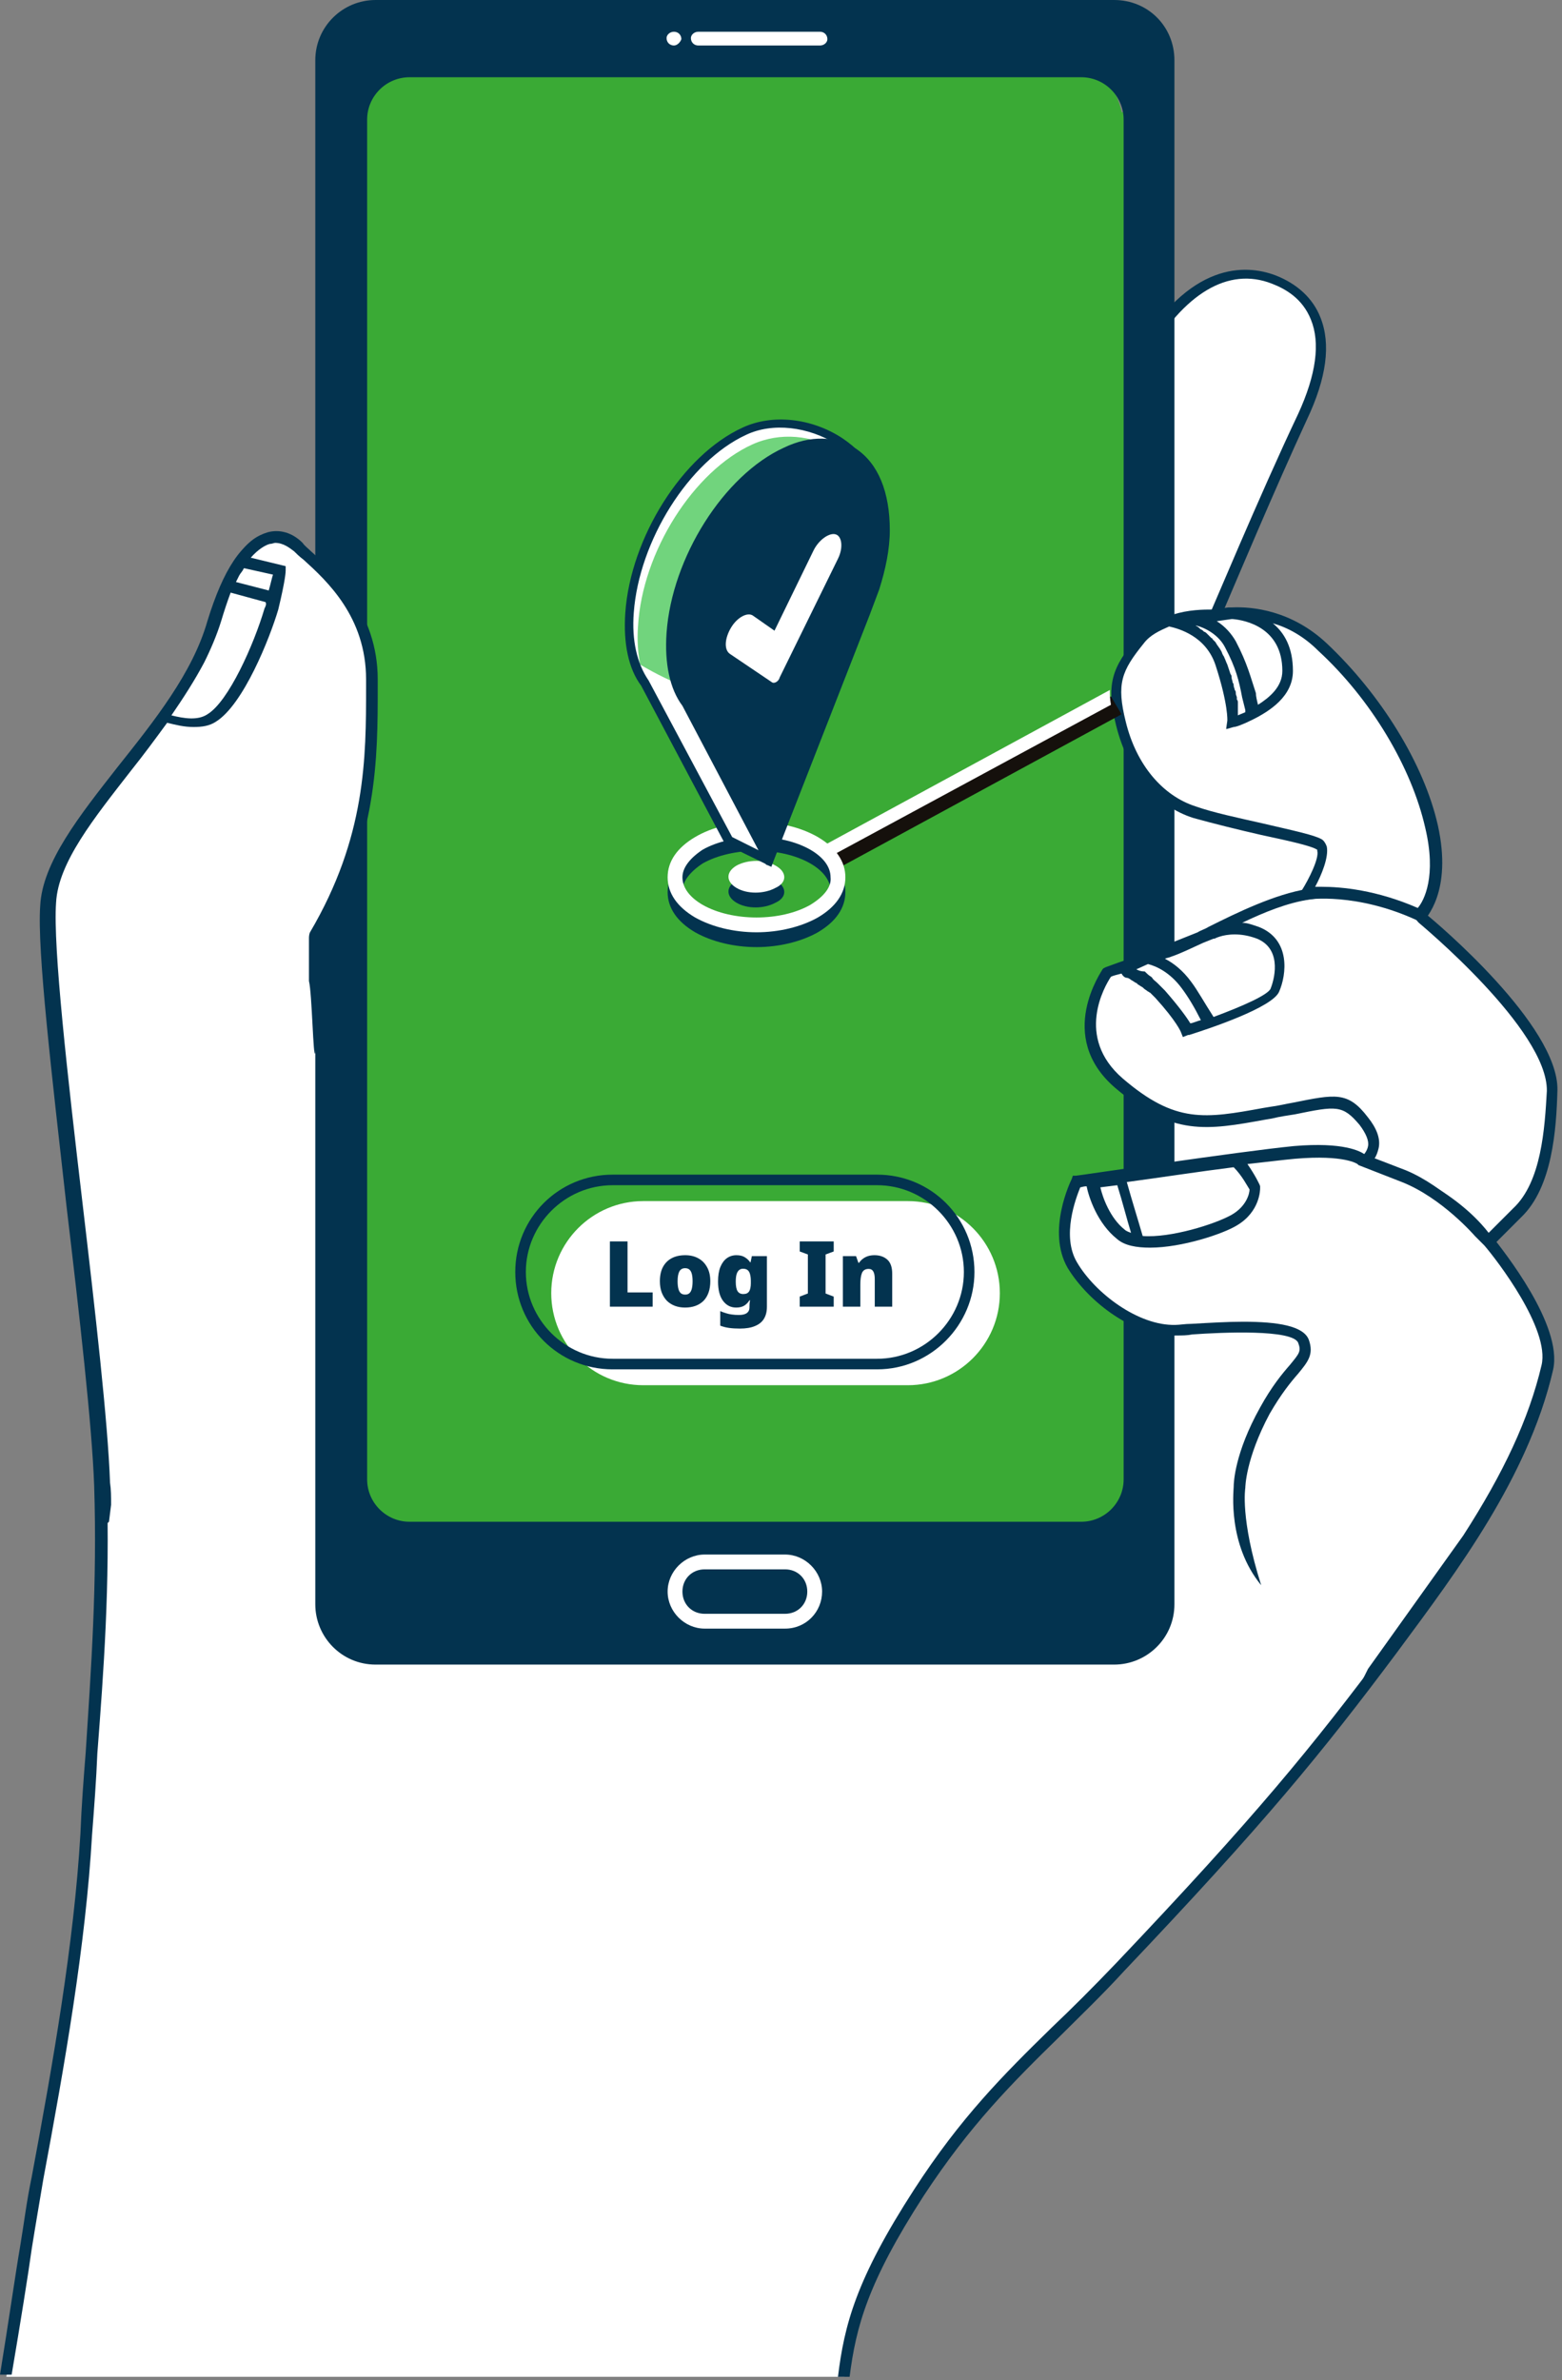
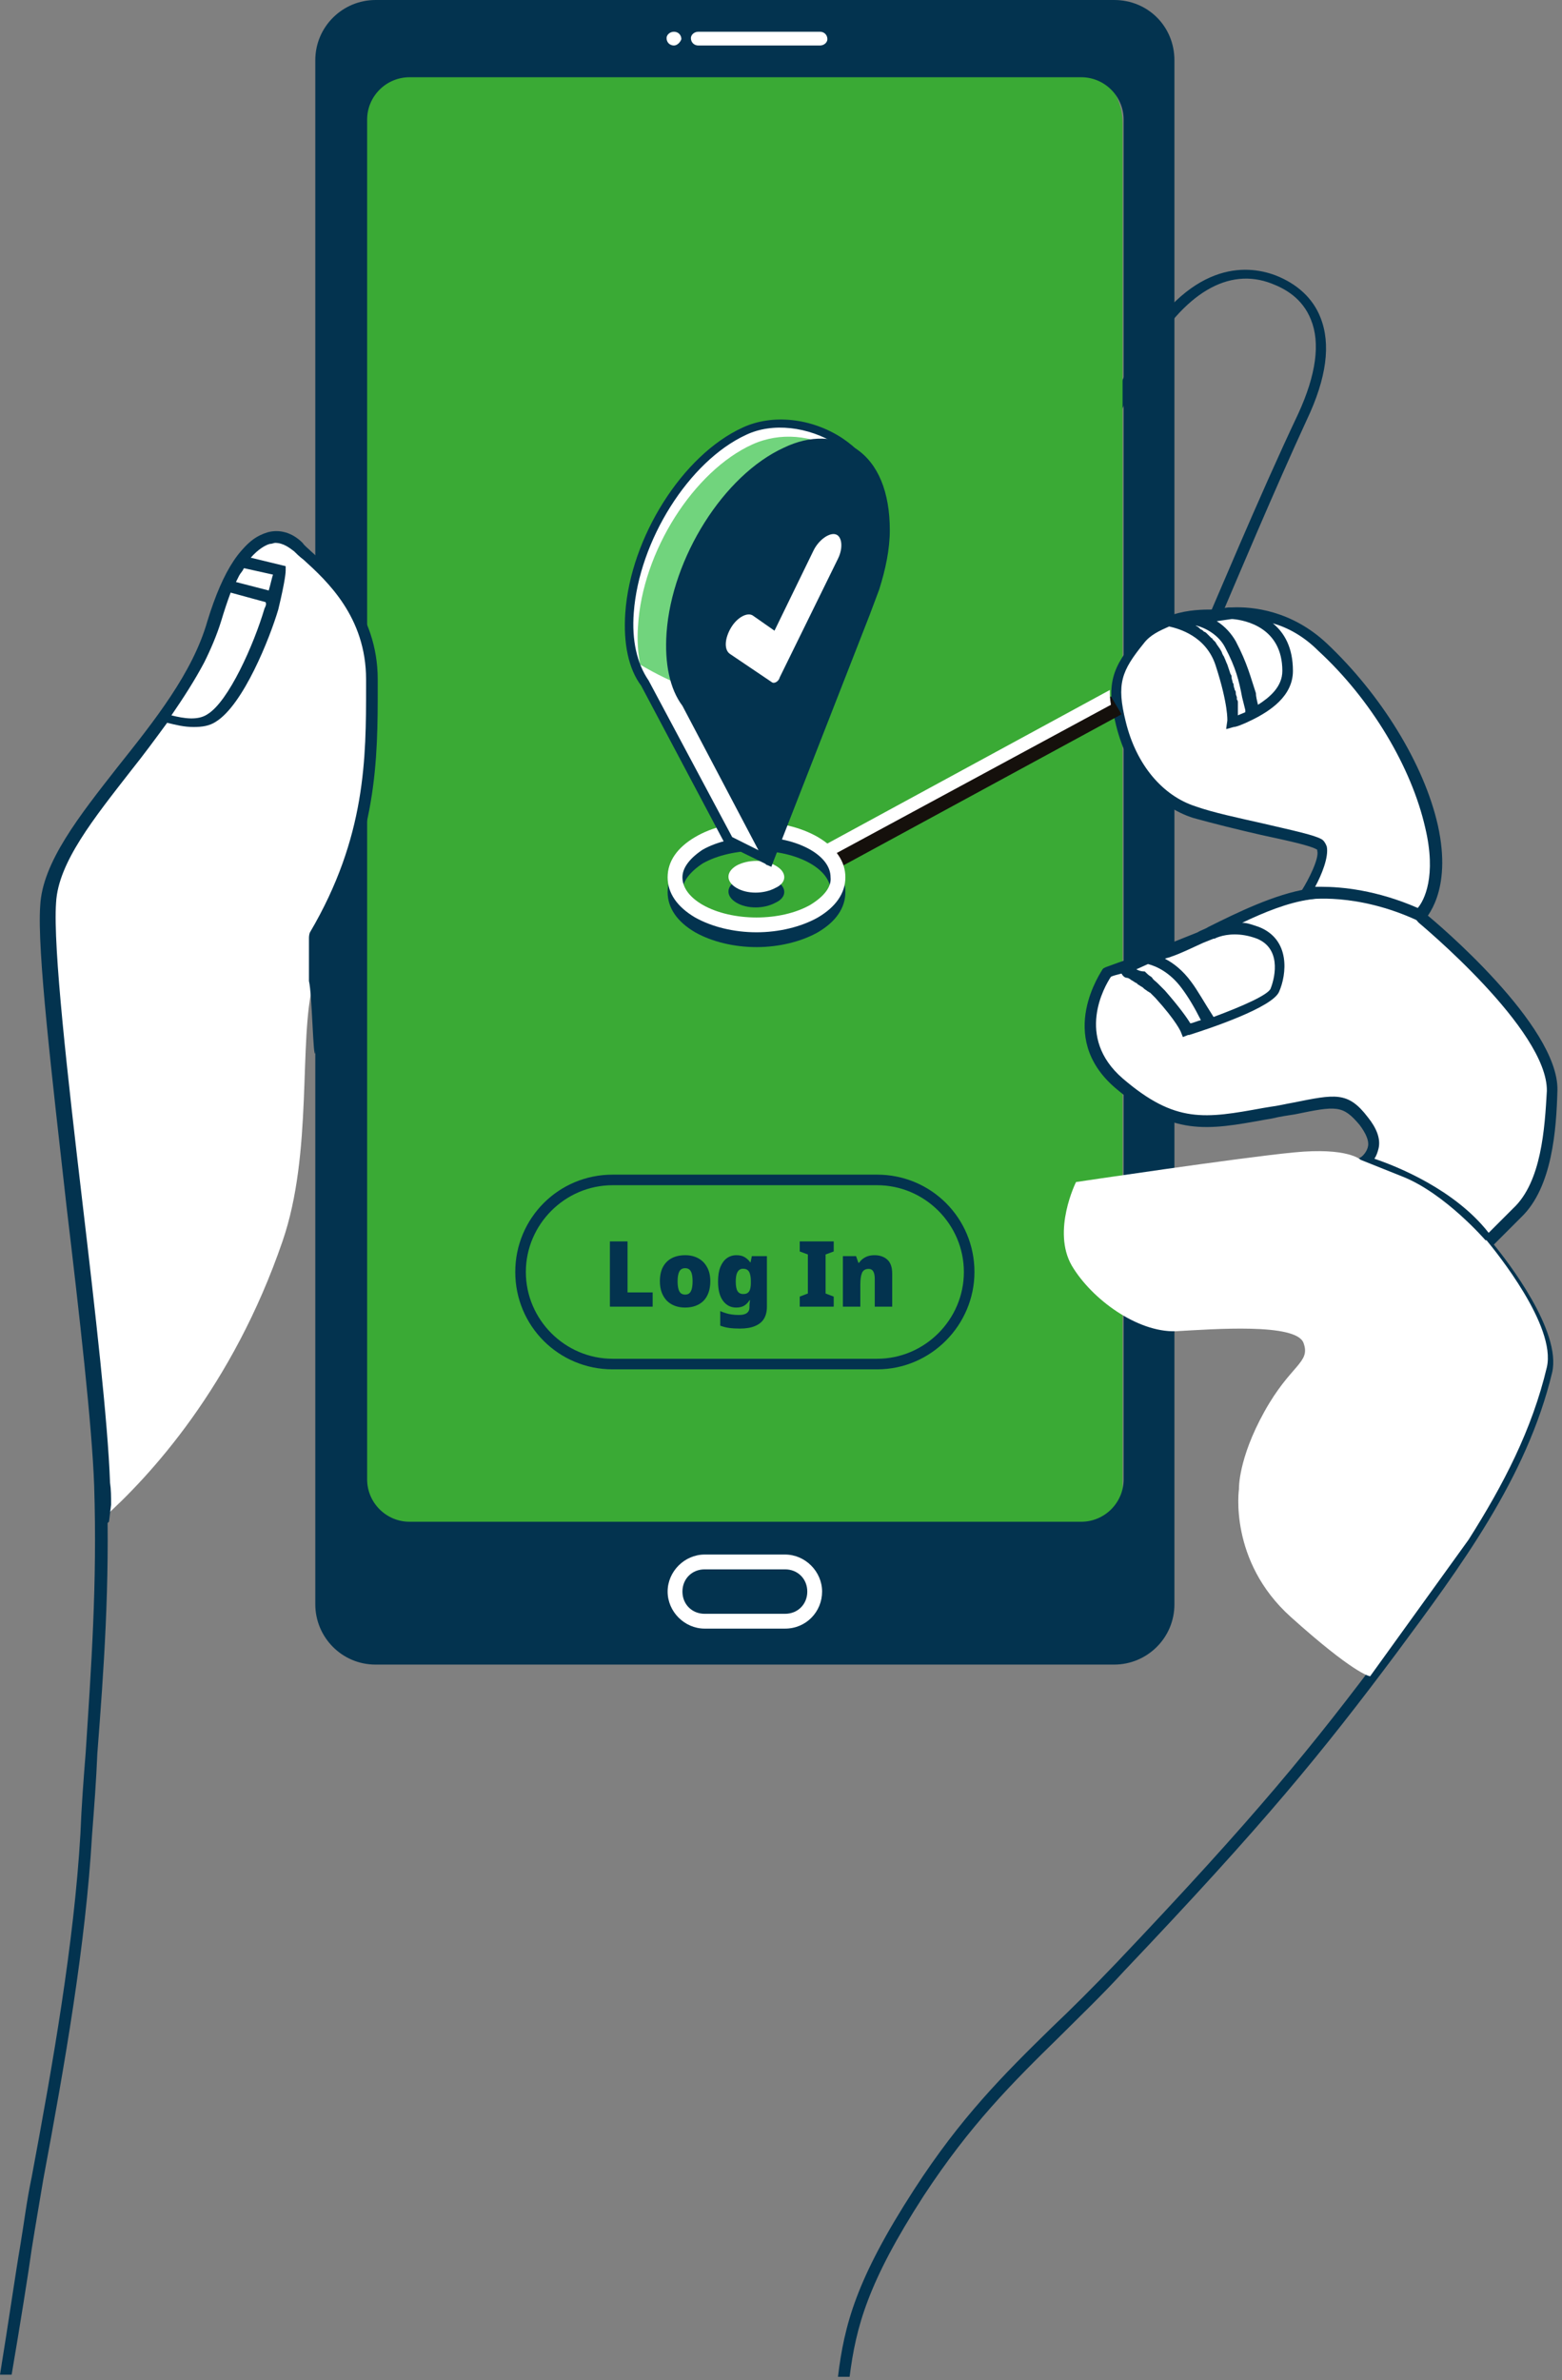
<svg xmlns="http://www.w3.org/2000/svg" width="342" height="521" viewBox="0 0 342 521" fill="none">
  <rect x="0" y="0" width="342" height="521" fill="#808080" stroke="none" />
-   <path d="M331.734 265.443C338.22 259.189 339.147 247.145 339.147 238.575C339.378 224.446 310.653 200.82 310.653 200.82C310.653 200.82 316.444 195.492 313.433 181.363C310.19 167.466 300.46 152.41 289.572 142.218C278.684 132.027 266.175 135.27 266.175 135.27C266.175 135.27 276.831 109.559 285.402 91.261C293.973 72.962 287.487 64.392 278.916 61.149C270.344 57.907 259.688 61.149 249.959 78.058C240.461 94.967 169.573 271.002 169.573 271.002C169.573 271.002 55.598 227.688 68.571 206.147C81.543 184.374 81.543 165.613 81.543 149.399C81.543 133.185 69.729 124.846 65.327 120.446C60.926 116.045 53.05 116.276 47.026 136.428C40.077 160.054 11.583 180.437 10.656 198.503C9.498 216.339 21.312 296.481 22.471 325.434C23.629 354.388 20.617 377.782 19.228 401.871C17.838 425.497 13.436 451.439 8.571 477.149C6.486 487.573 5.096 499.617 1.39 520.232H184.863C186.253 508.65 188.801 499.385 201.31 479.929C215.673 457.924 227.488 449.354 245.557 430.593C275.904 398.628 288.414 383.341 305.093 361.105C319.919 341.185 333.587 322.423 338.915 300.187C341.232 290.459 325.479 272.16 325.479 272.16C325.479 272.16 325.247 271.697 331.734 265.443Z" fill="white" />
  <path d="M332.429 266.37C339.147 259.884 340.073 247.376 340.305 238.806C340.537 225.604 317.603 205.221 312.274 200.82C313.896 198.503 316.908 192.481 314.359 181.363C311.348 167.929 301.85 152.641 290.035 141.523C281.464 133.417 272.198 133.417 267.796 133.88C270.576 127.394 279.147 107.011 286.097 91.956C290.499 82.691 291.425 75.278 289.109 69.488C287.487 65.319 284.012 62.076 279.147 60.223C272.893 57.907 260.383 56.98 248.569 77.595C239.302 93.808 175.133 252.935 168.415 269.381C157.759 265.212 76.215 233.016 68.802 212.169C68.107 210.085 68.107 208.232 69.266 206.61C82.239 184.606 82.239 165.844 82.239 149.167C82.239 134.575 72.74 125.773 67.644 121.14C66.949 120.445 66.254 119.982 65.791 119.287C63.474 116.971 60.694 116.276 58.146 116.971C53.05 118.361 48.88 124.615 45.405 135.964C42.162 147.314 33.822 157.737 25.714 167.929C17.374 178.584 9.266 188.775 8.803 198.272C8.108 208 11.351 235.332 14.594 264.285C17.374 287.679 20.154 312 20.617 325.203C21.312 346.744 19.923 365.506 18.764 383.572C18.301 389.363 17.838 395.385 17.606 401.408C16.216 425.265 11.583 451.67 6.95 476.454C5.791 482.013 5.328 486.183 4.401 491.742C3.475 497.069 1.853 508.419 0 519.768H2.548C4.401 508.882 6.255 497.301 6.95 492.205C7.876 486.414 8.571 482.477 9.498 476.918C14.131 452.134 18.764 425.728 20.154 401.639C20.617 395.617 21.081 389.595 21.312 383.804C22.702 365.737 24.092 346.976 23.397 325.203C22.934 312 20.154 287.679 17.374 264.053C14.131 236.49 10.888 208 11.583 198.272C12.046 189.47 19.923 179.742 28.031 169.319C36.139 158.895 44.71 148.241 48.185 136.428C52.123 122.993 56.756 119.982 59.073 119.287C61.621 118.592 63.474 120.214 64.401 120.909C64.864 121.372 65.559 122.067 66.486 122.762C71.582 127.394 80.153 135.27 80.153 148.935C80.153 165.149 80.153 183.448 67.412 204.989C66.022 207.305 65.791 209.853 66.949 212.633C75.057 235.795 165.172 270.307 169.11 271.697L170.268 272.16L170.732 271.002C171.427 269.149 241.619 94.735 251.117 78.29C259.225 64.16 268.954 58.37 278.452 62.076C281.464 63.234 285.171 65.319 287.024 69.951C289.109 75.047 288.182 81.996 284.244 90.566C275.673 108.633 265.016 134.343 264.785 134.575L263.858 136.891L266.406 136.659C266.638 136.659 278.221 133.648 288.645 143.376C300.228 154.031 309.031 168.855 312.043 182.058C315.054 195.029 309.726 200.125 309.726 200.125L308.568 201.051L309.726 201.978C309.958 202.209 337.988 225.372 337.757 238.806C337.525 247.145 336.599 258.726 330.575 264.748L323.394 271.929L324.089 272.855C328.259 277.951 338.915 292.312 337.294 299.955C331.734 322.886 317.603 341.88 303.703 360.41C287.255 382.414 274.978 397.47 244.399 429.666C239.302 434.993 234.669 439.626 230.268 443.795C219.611 454.218 210.345 463.483 200.152 479.234C187.411 498.922 184.863 508.882 183.473 520.232H186.021C187.411 509.345 189.959 499.617 202.237 480.624C212.43 465.105 221.465 456.071 232.121 445.648C236.522 441.247 241.156 436.846 246.252 431.287C276.831 399.091 289.34 383.804 305.788 361.8C319.688 343.038 334.282 323.581 339.842 300.419C341.927 291.385 330.112 276.098 326.869 272.16L332.429 266.37Z" fill="#03334F" />
  <path d="M231.194 341.648H94.516C86.64 341.648 80.153 335.163 80.153 327.287V27.1C80.153 19.225 86.64 12.739 94.516 12.739H231.426C239.302 12.739 245.789 19.225 245.789 27.1V327.287C245.557 335.163 239.302 341.648 231.194 341.648Z" fill="#3AAA35" />
-   <path d="M246.947 353.461H93.59C90.115 353.461 87.567 350.681 87.567 347.439V30.575C87.567 27.1 90.347 24.552 93.59 24.552H246.947C250.422 24.552 252.97 27.332 252.97 30.575V347.207C252.97 350.681 250.422 353.461 246.947 353.461Z" fill="#3AAA35" />
  <path d="M243.935 0H82.239C75.057 0 69.034 5.791 69.034 13.203V351.145C69.034 358.325 74.825 364.347 82.239 364.347H243.935C251.117 364.347 257.14 358.557 257.14 351.145V13.203C257.14 5.791 251.348 0 243.935 0ZM246.02 323.813C246.02 328.909 241.851 333.078 236.754 333.078H89.651C84.555 333.078 80.385 328.909 80.385 323.813V26.174C80.385 21.078 84.555 16.909 89.651 16.909H236.754C241.851 16.909 246.02 21.078 246.02 26.174V323.813Z" fill="#03334F" />
  <path d="M179.535 9.96H152.894C151.967 9.96 151.272 9.265 151.272 8.338C151.272 7.644 151.967 6.949 152.894 6.949H179.535C180.461 6.949 181.156 7.644 181.156 8.57C181.156 9.265 180.461 9.96 179.535 9.96Z" fill="white" />
  <path d="M147.566 9.96C146.639 9.96 145.944 9.265 145.944 8.338C145.944 7.644 146.639 6.949 147.566 6.949C148.493 6.949 149.187 7.644 149.187 8.57C148.956 9.265 148.261 9.96 147.566 9.96Z" fill="white" />
  <path d="M171.89 356.472H154.284C149.882 356.472 146.176 352.766 146.176 348.365C146.176 343.964 149.882 340.258 154.284 340.258H171.89C176.291 340.258 179.998 343.964 179.998 348.365C179.998 352.766 176.523 356.472 171.89 356.472ZM154.284 343.501C151.504 343.501 149.419 345.586 149.419 348.365C149.419 351.145 151.504 353.229 154.284 353.229H171.89C174.67 353.229 176.755 351.145 176.755 348.365C176.755 345.586 174.67 343.501 171.89 343.501H154.284Z" fill="white" />
  <path d="M311.348 200.82C311.348 200.82 310.421 199.43 308.336 198.735L305.325 197.345C305.325 197.345 297.68 193.639 286.56 195.261C275.673 197.114 263.163 205.221 255.982 207.769C248.8 210.316 242.314 212.401 242.314 212.401C242.314 212.401 232.353 226.067 244.862 236.722C257.372 247.377 264.553 245.755 277.989 243.207C291.657 240.659 293.742 239.038 298.375 245.06C303.008 251.083 298.375 253.862 298.375 253.862C298.375 253.862 316.908 259.189 325.479 271.466C325.479 271.466 325.479 271.466 331.965 265.212C338.452 258.958 339.378 246.913 339.378 238.343C340.073 224.446 311.348 200.82 311.348 200.82Z" fill="white" />
  <path d="M252.275 214.717C251.349 215.18 251.117 216.57 252.275 217.033C253.897 217.728 255.75 219.118 258.067 221.434C263.163 226.762 264.09 229.31 264.09 229.31C264.09 229.31 281.696 223.751 283.317 220.276C284.707 217.033 285.634 210.316 279.611 207.768C273.819 205.22 269.418 207.768 269.418 207.768L252.275 214.717Z" fill="white" />
  <path d="M312.274 200.125C311.811 199.662 310.885 198.272 308.8 197.809L305.788 196.65C305.556 196.419 297.448 192.713 286.329 194.566C279.147 195.724 271.039 199.662 264.553 202.904C263.858 203.368 262.931 203.599 262.236 204.062L250.654 208.695C245.789 210.316 242.082 211.706 242.082 211.706L241.619 211.938L241.387 212.169C241.387 212.401 230.963 226.762 244.167 238.111C256.677 248.766 264.321 247.377 277.063 245.06L278.452 244.829C280.306 244.365 282.159 244.134 283.549 243.902C292.584 242.049 293.974 241.818 297.68 246.218C299.07 248.071 299.765 249.693 299.533 250.851C299.302 252.241 298.143 253.167 298.143 253.167L295.595 254.789L298.375 255.483C298.607 255.483 316.676 260.811 324.784 272.624L325.711 273.782L333.124 266.37C339.842 259.884 340.768 247.377 341 238.575C341.232 224.446 314.591 201.978 312.274 200.125ZM248.8 212.169L251.349 211.011C253.202 211.475 256.213 212.864 258.762 216.339C260.151 218.192 261.541 220.508 262.931 223.287C262.005 223.519 261.078 223.982 260.615 223.982C259.92 222.824 258.298 220.508 255.055 216.802C254.592 216.339 254.128 215.875 253.665 215.412L253.433 215.181C252.97 214.717 252.507 214.486 252.275 214.022L252.043 213.791C251.58 213.559 251.117 213.096 250.885 212.864L250.654 212.633C249.727 212.633 249.264 212.401 248.8 212.169ZM260.846 214.949C258.993 212.401 256.908 210.78 255.055 209.853C255.518 209.622 255.982 209.622 256.445 209.39C258.53 208.695 260.846 207.537 263.395 206.379L265.711 205.452H265.943C265.943 205.452 267.565 204.526 270.344 204.526C271.734 204.526 273.356 204.757 275.209 205.452C280.306 207.537 279.379 213.328 278.221 216.339C277.757 217.728 271.966 220.276 265.711 222.593C263.626 219.35 262.236 216.802 260.846 214.949ZM331.27 264.517L325.942 269.844C318.529 260.348 305.788 255.252 300.923 253.63C301.387 252.936 301.618 252.241 301.85 251.314C302.313 249.23 301.387 246.913 299.533 244.597C295.132 238.806 292.352 239.501 283.086 241.354C281.696 241.586 279.842 242.049 277.989 242.281L276.599 242.512C263.858 244.829 257.372 245.987 245.789 236.027C235.364 226.993 241.851 215.875 243.24 213.791C243.704 213.559 244.63 213.328 245.557 213.096C245.789 213.559 246.252 214.022 246.715 214.022C246.947 214.022 247.41 214.254 247.642 214.486C248.105 214.717 248.337 214.949 248.8 215.181C248.8 215.181 249.032 215.181 249.032 215.412C249.495 215.644 249.727 215.875 250.19 216.107L250.422 216.339C250.654 216.57 251.117 216.802 251.349 217.034C251.58 217.034 251.58 217.265 251.812 217.265C252.275 217.728 252.507 217.96 252.97 218.423C257.603 223.519 258.53 225.835 258.53 225.835L258.993 226.993L260.152 226.53C260.152 226.53 260.152 226.53 260.383 226.53C264.785 225.14 278.684 220.508 280.074 217.034C281.696 213.328 282.622 205.684 275.673 202.904C274.283 202.441 273.124 201.978 271.966 201.978C276.831 199.662 281.927 197.577 286.792 196.882C297.217 195.261 304.63 198.735 304.861 198.735L308.105 200.125C309.726 200.588 310.421 201.746 310.421 201.746L310.653 201.978C310.885 202.209 338.915 225.372 338.683 238.806C338.22 246.913 337.525 258.726 331.27 264.517Z" fill="#03334F" />
  <path d="M313.433 181.131C310.19 167.234 300.46 152.178 289.572 141.986C281.927 134.806 273.819 134.343 269.418 134.574L266.175 135.038C266.175 135.038 254.823 134.111 249.495 140.365C244.167 146.851 243.009 150.093 245.094 158.664C247.179 167.234 252.507 175.341 261.31 177.889C269.881 180.668 286.097 183.216 288.645 184.837C291.425 186.459 285.634 195.724 285.634 195.724C285.634 195.724 296.522 194.102 310.653 200.588C310.885 200.356 316.676 195.029 313.433 181.131Z" fill="white" />
  <path d="M269.418 140.597C266.406 141.06 265.248 144.535 267.101 146.619C268.26 148.009 269.186 149.63 269.881 151.715C271.271 156.347 271.966 159.59 272.198 161.675C272.429 163.065 273.819 163.991 275.209 163.296C278.684 161.907 284.244 158.664 284.244 153.336C284.244 140.829 271.271 140.597 271.271 140.597H269.418Z" fill="white" />
  <path d="M314.823 180.668C311.811 167.234 302.313 151.947 290.499 140.828C282.854 133.648 274.283 132.722 269.649 132.953C269.186 132.953 268.954 132.953 268.954 132.953L265.48 133.416C263.626 133.416 260.151 133.416 256.677 134.575L255.518 134.806V135.038C253.202 135.964 250.885 137.354 249.032 139.439C243.472 146.156 242.082 149.63 244.399 158.895C246.947 169.087 253.202 176.499 261.31 179.047C265.48 180.205 271.039 181.595 276.136 182.753C281.464 183.911 287.024 185.069 288.414 185.996C288.414 185.996 288.414 185.996 288.414 186.227C288.877 187.849 286.56 192.481 284.939 195.029L283.549 197.345L286.329 196.882C286.329 196.882 296.985 195.261 310.421 201.514L311.116 201.978L311.811 201.514C312.043 201.051 318.066 195.261 314.823 180.668ZM268.259 141.755C270.576 146.156 271.271 148.935 271.966 152.641C272.198 153.568 272.429 154.494 272.661 155.421C272.661 155.421 272.661 155.653 272.661 155.884C272.198 156.116 271.503 156.347 271.039 156.579C271.039 156.347 271.039 156.347 271.039 156.116V155.884C271.039 155.653 271.039 155.421 271.039 155.421C271.039 155.189 271.039 155.189 271.039 154.958C271.039 154.726 271.039 154.494 271.039 154.263C271.039 154.031 271.039 154.031 271.039 153.8C271.039 153.568 271.039 153.336 270.808 153.105C270.808 152.873 270.808 152.641 270.808 152.641C270.808 152.41 270.576 152.178 270.576 151.715C270.576 151.483 270.576 151.252 270.344 151.02C270.344 150.788 270.113 150.325 270.113 150.094C270.113 149.862 270.113 149.63 269.881 149.399C269.881 148.935 269.649 148.704 269.649 148.241C269.649 148.009 269.649 147.777 269.418 147.546C269.186 146.851 268.954 146.156 268.723 145.461C268.491 144.998 268.259 144.303 268.028 143.84C268.028 143.608 267.796 143.608 267.796 143.376C267.565 143.145 267.565 142.681 267.333 142.45C267.333 142.218 267.101 142.218 267.101 141.987C266.87 141.755 266.638 141.292 266.406 141.06C266.406 140.828 266.175 140.828 266.175 140.597C265.943 140.365 265.711 140.134 265.48 139.902C265.48 139.67 265.248 139.67 265.248 139.67C265.016 139.439 264.785 139.207 264.553 138.975L264.321 138.744C264.09 138.512 263.858 138.281 263.626 138.281L263.395 138.049C263.163 137.817 262.931 137.817 262.7 137.586L262.468 137.354C262.236 137.122 262.005 137.122 261.773 136.891C263.858 137.354 266.87 138.975 268.259 141.755ZM270.576 140.365C269.649 138.744 268.259 137.122 266.406 135.964L269.649 135.501C269.649 135.501 269.649 135.501 269.881 135.501C272.661 135.733 280.769 137.354 280.769 146.851C280.769 150.325 277.989 152.641 275.441 154.263C275.209 153.336 274.978 152.41 274.978 151.715C273.819 148.241 273.124 145.229 270.576 140.365ZM310.421 198.735C301.387 194.797 293.742 194.102 289.34 194.102C288.877 194.102 288.414 194.102 287.95 194.102C289.34 191.555 290.962 187.617 290.499 185.301C290.267 184.606 289.804 183.911 289.34 183.679C287.719 182.753 283.317 181.826 276.368 180.205C271.271 179.047 265.711 177.889 261.773 176.499C254.592 174.183 248.8 167.465 246.484 157.969C244.399 149.63 245.557 146.851 250.422 140.828C251.812 138.975 253.897 138.049 255.982 137.122C258.067 137.586 264.09 139.207 266.175 145.693C268.954 154.263 268.723 157.737 268.723 157.737L268.491 159.359V159.59L270.113 159.127C270.576 159.127 271.966 158.664 274.283 157.506C277.989 155.653 283.086 152.41 283.086 146.851C283.086 141.755 281.232 138.512 278.684 136.428C281.927 137.354 285.402 139.207 288.645 142.45C300.228 153.105 309.031 167.929 312.043 181.131C314.591 191.786 311.811 197.114 310.421 198.735Z" fill="#03334F" />
  <path d="M68.339 205.684C81.08 183.911 81.08 165.149 81.08 148.935C81.08 132.722 69.266 124.383 64.864 119.982C60.463 115.813 52.586 115.813 46.563 135.964C39.845 159.822 11.351 180.205 10.193 198.04C9.035 215.875 20.849 296.018 22.008 324.971C22.008 327.519 22.239 330.067 22.239 332.615C32.895 323.118 50.965 303.43 61.853 271.697C68.571 252.241 65.327 227.688 68.571 215.18C67.412 211.474 68.339 205.684 68.339 205.684Z" fill="white" />
  <path d="M49.343 139.439C47.026 147.082 42.625 154.263 37.76 161.212C41.003 162.37 45.405 163.296 48.416 161.443C53.745 158.2 59.304 144.998 61.389 137.586C63.474 130.174 63.474 129.016 63.474 129.016L54.903 126.931C52.818 129.71 50.965 133.88 49.343 139.439Z" fill="white" />
  <path d="M70.192 205.684C70.192 205.452 70.192 205.22 70.192 205.22C82.702 183.911 82.702 166.076 82.702 150.325V148.704C82.702 134.111 73.204 125.31 68.107 120.677C67.412 119.982 66.717 119.519 66.254 118.824C63.938 116.508 61.158 115.813 58.609 116.508C56.293 117.203 54.208 118.592 52.355 121.372L51.891 122.067C51.66 122.53 51.428 122.993 51.196 123.225C49.343 126.236 47.721 130.405 46.1 135.269C45.173 138.281 44.015 141.292 42.393 144.303C40.077 148.935 37.065 152.873 34.98 156.116L34.054 157.506C31.737 160.748 29.189 163.991 26.641 167.234C18.301 177.889 10.193 188.08 9.73 197.577C9.035 207.305 12.278 234.637 15.521 263.59C18.301 286.984 21.081 311.305 21.544 324.508C21.544 326.824 21.776 329.14 21.776 332.151V334.931L23.861 333.078L24.324 329.372C24.324 327.519 24.324 326.129 24.092 324.508C23.629 311.305 20.849 286.984 18.069 263.359C14.826 235.795 11.583 207.305 12.278 197.577C12.741 188.775 20.617 179.047 28.726 168.624C31.505 165.149 34.054 161.675 36.602 158.2C38.455 158.664 40.308 159.127 42.393 159.127C44.247 159.127 45.868 158.895 47.258 157.969C53.281 154.263 59.073 139.67 60.926 133.416C62.548 126.699 62.548 125.078 62.548 124.846V123.92L54.903 122.067C56.525 120.214 58.146 119.287 59.073 119.056C59.536 119.056 59.999 118.824 60.231 118.824C62.084 118.824 63.474 119.982 64.401 120.677C64.864 121.14 65.559 121.835 66.486 122.53C71.582 127.163 80.153 135.038 80.153 148.704V150.325C80.153 165.844 80.153 183.216 67.876 204.062C67.644 204.526 67.644 205.22 67.644 205.452V205.684C67.644 207.537 67.644 208.926 67.644 209.853C67.644 211.474 67.644 212.633 67.644 214.717C68.339 217.497 68.571 232.321 69.034 230.468L70.192 214.949C70.192 212.633 70.192 211.474 70.192 209.853C70.192 208.926 70.192 207.768 70.192 205.684ZM57.914 133.185C55.598 141.06 50.038 153.568 45.405 156.347C43.32 157.737 40.308 157.274 37.529 156.579C40.077 152.873 42.625 148.935 44.71 144.998C46.1 142.218 47.49 138.976 48.416 135.964C49.111 133.648 49.806 131.563 50.501 129.71L58.146 131.795C58.378 132.258 58.146 132.722 57.914 133.185ZM58.841 129.247L51.66 127.394C51.891 126.931 52.123 126.468 52.355 126.004C52.586 125.541 53.05 125.078 53.281 124.615C53.281 124.615 53.281 124.383 53.513 124.383L59.768 125.773C59.536 126.468 59.304 127.626 58.841 129.247Z" fill="#03334F" />
  <path d="M321.541 337.016C329.185 324.971 335.44 312.927 338.683 299.261C340.768 290.227 327.564 274.013 325.479 271.465C325.247 271.465 325.247 271.465 325.247 271.465C325.247 271.465 316.444 261.274 307.178 257.568C297.912 253.862 297.912 253.862 297.912 253.862C297.912 253.862 295.132 251.082 283.317 252.241C271.271 253.399 235.596 258.726 235.596 258.726C235.596 258.726 230.268 269.381 234.669 277.025C239.071 284.437 249.032 291.617 257.372 291.385C265.711 290.922 283.781 289.532 285.402 293.933C287.024 298.334 282.622 298.566 276.831 308.989C271.039 319.412 271.271 325.898 271.271 325.898C271.271 325.898 268.954 341.648 282.622 353.924C296.29 366.2 299.765 366.895 299.997 366.895L321.541 337.016Z" fill="white" />
  <path d="M279.147 263.359C279.147 263.359 277.526 259.653 275.209 257.336C264.09 258.726 249.959 260.811 243.472 261.737C243.472 261.737 244.862 269.613 249.959 273.55C255.055 277.488 270.113 273.087 274.746 270.307C279.147 267.528 279.147 263.359 279.147 263.359Z" fill="white" />
-   <path d="M326.637 270.539L326.174 270.076H325.942C324.089 267.991 316.213 259.653 307.873 256.178L298.838 252.704C297.912 252.009 294.205 249.924 283.317 250.851C271.503 252.009 236.059 257.336 235.596 257.336H234.901L234.669 258.031C234.437 258.494 229.109 269.381 233.743 277.488C238.376 285.131 248.569 292.775 257.603 292.312C258.762 292.312 259.92 292.312 261.078 292.08C267.565 291.617 283.086 290.922 284.244 293.933C284.939 295.786 284.476 296.249 282.391 298.797C280.769 300.65 278.452 303.43 275.904 308.062C270.344 318.022 270.113 324.508 270.113 325.434C270.113 326.361 268.723 337.942 276.136 346.976C271.503 332.383 272.661 325.666 272.661 325.666C272.661 325.666 272.661 319.412 277.989 309.452C280.537 305.051 282.622 302.503 284.244 300.65C286.329 298.102 287.719 296.481 286.56 293.238C285.402 290.227 279.842 289.301 272.198 289.301C268.723 289.301 265.016 289.532 260.846 289.764C259.457 289.764 258.298 289.996 257.372 289.996C249.264 290.227 239.766 283.047 235.827 276.33C232.353 270.539 235.596 262.2 236.522 259.884C236.754 259.884 237.217 259.653 237.912 259.653C238.376 261.969 240.229 267.759 244.63 271.234C246.252 272.624 248.8 273.087 251.812 273.087C258.762 273.087 267.796 270.076 270.808 268.223C275.904 265.212 275.904 260.347 275.904 260.116V259.884V259.653C275.904 259.421 274.746 257.105 273.124 254.788C277.294 254.325 281.001 253.862 283.549 253.63C294.437 252.704 297.217 254.788 297.217 254.788L297.448 255.02L306.946 258.726C315.749 262.2 322.931 270.539 322.931 270.539L325.016 272.624C327.796 275.866 339.378 290.922 337.525 298.797C334.745 310.61 329.185 322.423 320.382 336.089L299.533 365.274L298.375 367.59C299.07 368.053 299.533 368.053 299.765 368.053L300.692 368.285L322.699 337.71C331.734 323.813 337.293 311.768 340.073 299.724C342.158 289.996 329.185 273.782 326.637 270.539ZM246.252 269.149C243.009 266.601 241.387 261.969 240.924 259.884L244.63 259.421C245.789 263.127 246.715 266.833 247.642 269.844C246.947 269.612 246.484 269.381 246.252 269.149ZM273.588 260.347C273.588 261.274 272.893 264.053 269.649 265.906C265.943 267.991 256.213 271.002 250.19 270.539C249.264 267.296 247.874 262.895 246.715 258.726C253.665 257.8 262.7 256.41 270.113 255.483C271.966 257.336 273.124 259.653 273.588 260.347Z" fill="#03334F" />
-   <path d="M198.762 303.198H140.848C129.728 303.198 120.694 294.165 120.694 283.047C120.694 271.929 129.728 262.896 140.848 262.896H198.762C209.882 262.896 218.916 271.929 218.916 283.047C218.916 294.165 209.882 303.198 198.762 303.198Z" fill="white" />
  <path d="M192.044 299.724H134.13C122.315 299.724 112.817 290.227 112.817 278.414C112.817 266.601 122.315 257.105 134.13 257.105H192.044C203.859 257.105 213.357 266.601 213.357 278.414C213.357 289.996 203.859 299.724 192.044 299.724ZM134.13 259.421C123.705 259.421 115.134 267.991 115.134 278.414C115.134 288.837 123.705 297.408 134.13 297.408H192.044C202.469 297.408 211.04 288.837 211.04 278.414C211.04 267.991 202.469 259.421 192.044 259.421H134.13Z" fill="#03334F" />
  <path d="M181.156 191.323L178.145 187.848L243.24 152.41L245.557 156.347L181.156 191.323Z" fill="#15100C" />
  <path d="M243.009 151.02L179.071 185.764L180.23 188.312L243.24 154.263C243.009 152.873 243.009 152.41 243.009 151.02Z" fill="white" />
  <path d="M169.805 192.712C167.488 191.323 163.782 191.323 161.234 192.712C158.917 194.102 158.917 196.187 161.234 197.577C163.55 198.966 167.257 198.966 169.805 197.577C172.353 196.419 172.353 194.102 169.805 192.712Z" fill="#03334F" />
  <path d="M179.071 186.459C171.427 182.058 159.612 182.058 152.199 186.459C148.261 188.775 146.176 191.786 146.176 195.26C146.176 198.735 148.261 201.746 152.199 204.062C155.906 206.147 160.77 207.305 165.635 207.305C170.5 207.305 175.365 206.147 179.071 204.062C183.01 201.746 185.094 198.735 185.094 195.26C185.094 191.786 183.01 188.775 179.071 186.459ZM177.45 201.051C170.963 204.757 160.307 204.757 153.821 201.051C151.041 199.43 149.419 197.345 149.419 195.029C149.419 192.944 151.041 190.86 153.821 189.007C157.064 187.154 161.465 186.227 165.635 186.227C170.037 186.227 174.207 187.154 177.45 189.007C180.23 190.628 181.851 192.713 181.851 195.029C182.083 197.345 180.461 199.43 177.45 201.051Z" fill="#03334F" />
  <path d="M169.805 189.47C167.488 188.08 163.782 188.08 161.234 189.47C158.917 190.86 158.917 192.944 161.234 194.334C163.55 195.724 167.257 195.724 169.805 194.334C172.353 193.176 172.353 190.86 169.805 189.47Z" fill="white" />
  <path d="M179.071 183.216C171.427 178.815 159.612 178.815 152.199 183.216C148.261 185.532 146.176 188.543 146.176 192.018C146.176 195.492 148.261 198.503 152.199 200.82C155.906 202.904 160.77 204.062 165.635 204.062C170.5 204.062 175.365 202.904 179.071 200.82C183.01 198.503 185.094 195.492 185.094 192.018C185.094 188.543 183.01 185.532 179.071 183.216ZM177.45 198.04C170.963 201.746 160.307 201.746 153.821 198.04C151.041 196.419 149.419 194.334 149.419 192.018C149.419 189.933 151.041 187.848 153.821 185.995C157.064 184.142 161.465 183.216 165.635 183.216C170.037 183.216 174.207 184.142 177.45 185.995C180.23 187.617 181.851 189.701 181.851 192.018C182.083 194.102 180.461 196.187 177.45 198.04Z" fill="white" />
  <path d="M163.087 94.272C150.577 100.062 139.226 117.666 138.068 134.111C137.605 140.597 138.995 145.924 141.543 149.63L159.844 184.143L168.647 188.312C169.342 186.459 182.083 125.773 182.778 123.92C184.168 119.751 193.434 116.971 193.434 112.802C193.666 97.746 175.596 88.481 163.087 94.272ZM161.465 133.185C156.369 135.733 152.662 132.722 152.894 126.468C153.126 120.445 157.527 113.497 162.392 111.18C167.257 108.864 170.963 111.875 170.732 117.666C170.5 123.92 166.562 130.637 161.465 133.185Z" fill="white" />
  <path d="M164.709 97.283C151.967 103.074 140.616 120.677 139.69 137.123C139.458 140.134 139.69 142.913 140.153 145.461C154.516 154.031 165.404 153.568 176.755 161.212C180.23 144.998 183.936 127.857 184.168 126.931C185.558 122.762 192.507 119.519 192.507 115.35C192.739 100.294 176.986 91.724 164.709 97.283ZM163.087 136.428C157.99 138.976 154.284 135.964 154.516 129.71C154.747 123.688 159.149 116.739 164.014 114.423C168.878 112.107 172.585 115.118 172.353 120.909C172.122 126.931 167.952 133.88 163.087 136.428Z" fill="#71D47D" />
  <path d="M168.878 189.702L158.917 184.837L158.685 184.606L140.385 150.093C137.605 146.387 136.446 140.828 136.91 134.111C138.068 117.666 149.419 99.599 162.624 93.577C169.11 90.566 177.681 91.492 184.399 95.893C190.654 100.062 194.129 106.316 194.129 113.265C194.129 116.044 191.118 117.897 188.338 119.751C186.021 121.372 183.704 122.762 183.241 124.615C183.01 125.31 180.693 136.428 178.145 148.24C173.048 171.403 169.573 188.08 169.11 189.007L168.878 189.702ZM160.307 183.216L167.72 186.922C168.878 182.289 173.048 162.37 176.291 147.314C179.303 133.185 181.156 124.383 181.388 123.688C182.083 121.372 184.631 119.519 187.179 117.897C189.496 116.276 192.044 114.655 192.044 112.802C192.044 106.548 189.033 100.989 183.241 97.283C176.986 93.345 169.11 92.419 163.319 95.198C150.809 100.989 139.921 118.361 138.763 134.111C138.3 140.134 139.458 145.229 142.006 148.935L160.307 183.216ZM158.222 135.038C157.064 135.038 156.137 134.806 155.211 134.111C153.126 132.722 151.967 129.942 152.199 126.468C152.431 119.982 156.832 112.802 162.16 110.485C164.709 109.327 167.025 109.327 168.878 110.485C170.963 111.875 172.122 114.655 171.89 117.897C171.658 124.151 167.257 131.563 162.16 134.111C160.77 134.806 159.38 135.038 158.222 135.038ZM165.635 111.412C164.709 111.412 163.782 111.644 162.855 112.107C158.222 114.191 154.284 120.677 154.052 126.468C153.821 129.247 154.747 131.563 156.137 132.49C157.527 133.416 159.149 133.185 161.002 132.258C165.635 129.942 169.573 123.457 169.805 117.666C169.805 114.886 169.11 112.802 167.72 111.875C167.025 111.644 166.33 111.412 165.635 111.412Z" fill="#03334F" />
  <path d="M193.434 115.581C193.666 100.294 184.168 92.882 171.89 98.672C159.149 104.463 147.798 122.067 146.871 138.512C146.408 144.998 147.798 150.325 150.346 154.031L168.647 188.543L189.496 133.88C190.191 132.026 190.886 130.173 191.581 128.552C192.739 123.92 193.434 119.75 193.434 115.581Z" fill="#03334F" />
  <path d="M168.878 189.701L167.72 189.238L149.419 154.494C146.639 150.788 145.481 145.229 145.944 138.512C147.103 122.067 158.454 104 171.658 97.978C177.45 95.198 183.01 95.43 187.411 98.209C192.276 101.452 194.824 107.706 194.824 116.044C194.824 120.214 193.897 124.615 192.507 129.015C191.813 130.868 191.118 132.721 190.423 134.574L168.878 189.701ZM179.766 97.514C177.45 97.514 174.902 98.209 172.353 99.367C159.844 105.158 148.956 122.53 147.798 138.28C147.334 144.303 148.493 149.63 151.041 153.105L168.415 185.995L188.338 133.416C189.033 131.563 189.728 129.942 190.423 128.089C191.812 123.688 192.507 119.519 192.507 115.581C192.739 108.169 190.191 102.378 186.021 99.599C184.168 98.209 182.083 97.514 179.766 97.514Z" fill="#03334F" />
  <path d="M169.11 149.399L159.844 143.145C158.454 142.218 158.685 139.67 160.075 137.354C161.465 135.038 163.782 133.88 164.94 134.806L169.573 138.049L178.145 120.445C179.303 118.129 181.62 116.508 183.009 116.971C184.399 117.434 184.631 119.982 183.473 122.298L170.732 148.241C170.5 149.167 169.573 149.63 169.11 149.399Z" fill="white" />
  <path d="M133.54 286V271.72H137.4V282.88H142.9V286H133.54ZM155.521 280.44C155.521 281.36 155.394 282.18 155.141 282.9C154.887 283.62 154.521 284.227 154.041 284.72C153.561 285.2 152.981 285.567 152.301 285.82C151.621 286.073 150.847 286.2 149.981 286.2C149.181 286.2 148.441 286.073 147.761 285.82C147.094 285.567 146.514 285.2 146.021 284.72C145.541 284.227 145.161 283.62 144.881 282.9C144.614 282.18 144.481 281.36 144.481 280.44C144.481 279.213 144.701 278.18 145.141 277.34C145.594 276.487 146.234 275.84 147.061 275.4C147.887 274.96 148.881 274.74 150.041 274.74C151.107 274.74 152.047 274.96 152.861 275.4C153.687 275.84 154.334 276.487 154.801 277.34C155.281 278.18 155.521 279.213 155.521 280.44ZM148.361 280.44C148.361 281.067 148.414 281.6 148.521 282.04C148.627 282.48 148.801 282.813 149.041 283.04C149.294 283.253 149.621 283.36 150.021 283.36C150.421 283.36 150.734 283.253 150.961 283.04C151.201 282.813 151.374 282.48 151.481 282.04C151.587 281.6 151.641 281.067 151.641 280.44C151.641 279.813 151.587 279.287 151.481 278.86C151.374 278.433 151.201 278.113 150.961 277.9C150.721 277.687 150.401 277.58 150.001 277.58C149.427 277.58 149.007 277.82 148.741 278.3C148.487 278.78 148.361 279.493 148.361 280.44ZM161.235 274.74C162.008 274.74 162.628 274.893 163.095 275.2C163.575 275.493 163.962 275.86 164.255 276.3H164.335L164.615 274.94H167.915V286.02C167.915 287.06 167.702 287.933 167.275 288.64C166.848 289.347 166.195 289.88 165.315 290.24C164.448 290.613 163.348 290.8 162.015 290.8C161.122 290.8 160.335 290.753 159.655 290.66C158.975 290.567 158.322 290.4 157.695 290.16V286.98C158.148 287.167 158.575 287.32 158.975 287.44C159.375 287.573 159.802 287.667 160.255 287.72C160.708 287.787 161.222 287.82 161.795 287.82C162.568 287.82 163.142 287.68 163.515 287.4C163.902 287.12 164.095 286.713 164.095 286.18V285.98C164.095 285.807 164.102 285.6 164.115 285.36C164.142 285.12 164.175 284.867 164.215 284.6H164.095C163.842 285.04 163.482 285.42 163.015 285.74C162.548 286.047 161.935 286.2 161.175 286.2C160.002 286.2 159.048 285.713 158.315 284.74C157.582 283.767 157.215 282.347 157.215 280.48C157.215 279.227 157.382 278.18 157.715 277.34C158.062 276.487 158.535 275.84 159.135 275.4C159.748 274.96 160.448 274.74 161.235 274.74ZM162.675 277.7C162.328 277.7 162.035 277.807 161.795 278.02C161.555 278.233 161.375 278.553 161.255 278.98C161.148 279.393 161.095 279.913 161.095 280.54C161.095 281.5 161.228 282.193 161.495 282.62C161.762 283.033 162.175 283.24 162.735 283.24C163.042 283.24 163.302 283.193 163.515 283.1C163.728 282.993 163.895 282.847 164.015 282.66C164.148 282.46 164.242 282.213 164.295 281.92C164.362 281.627 164.395 281.28 164.395 280.88V280.42C164.395 279.847 164.342 279.36 164.235 278.96C164.142 278.547 163.968 278.233 163.715 278.02C163.475 277.807 163.128 277.7 162.675 277.7ZM182.542 286H175.102V283.8L176.882 283.12V274.58L175.102 273.92V271.72H182.542V273.92L180.762 274.58V283.12L182.542 283.8V286ZM191.47 274.74C192.617 274.74 193.55 275.06 194.27 275.7C194.99 276.34 195.35 277.373 195.35 278.8V286H191.53V279.96C191.53 279.227 191.424 278.673 191.21 278.3C190.997 277.927 190.657 277.74 190.19 277.74C189.47 277.74 188.984 278.033 188.73 278.62C188.49 279.207 188.37 280.053 188.37 281.16V286H184.55V274.94H187.43L187.95 276.4H188.09C188.33 276.053 188.61 275.76 188.93 275.52C189.264 275.267 189.637 275.073 190.05 274.94C190.477 274.807 190.95 274.74 191.47 274.74Z" fill="#03334F" />
</svg>